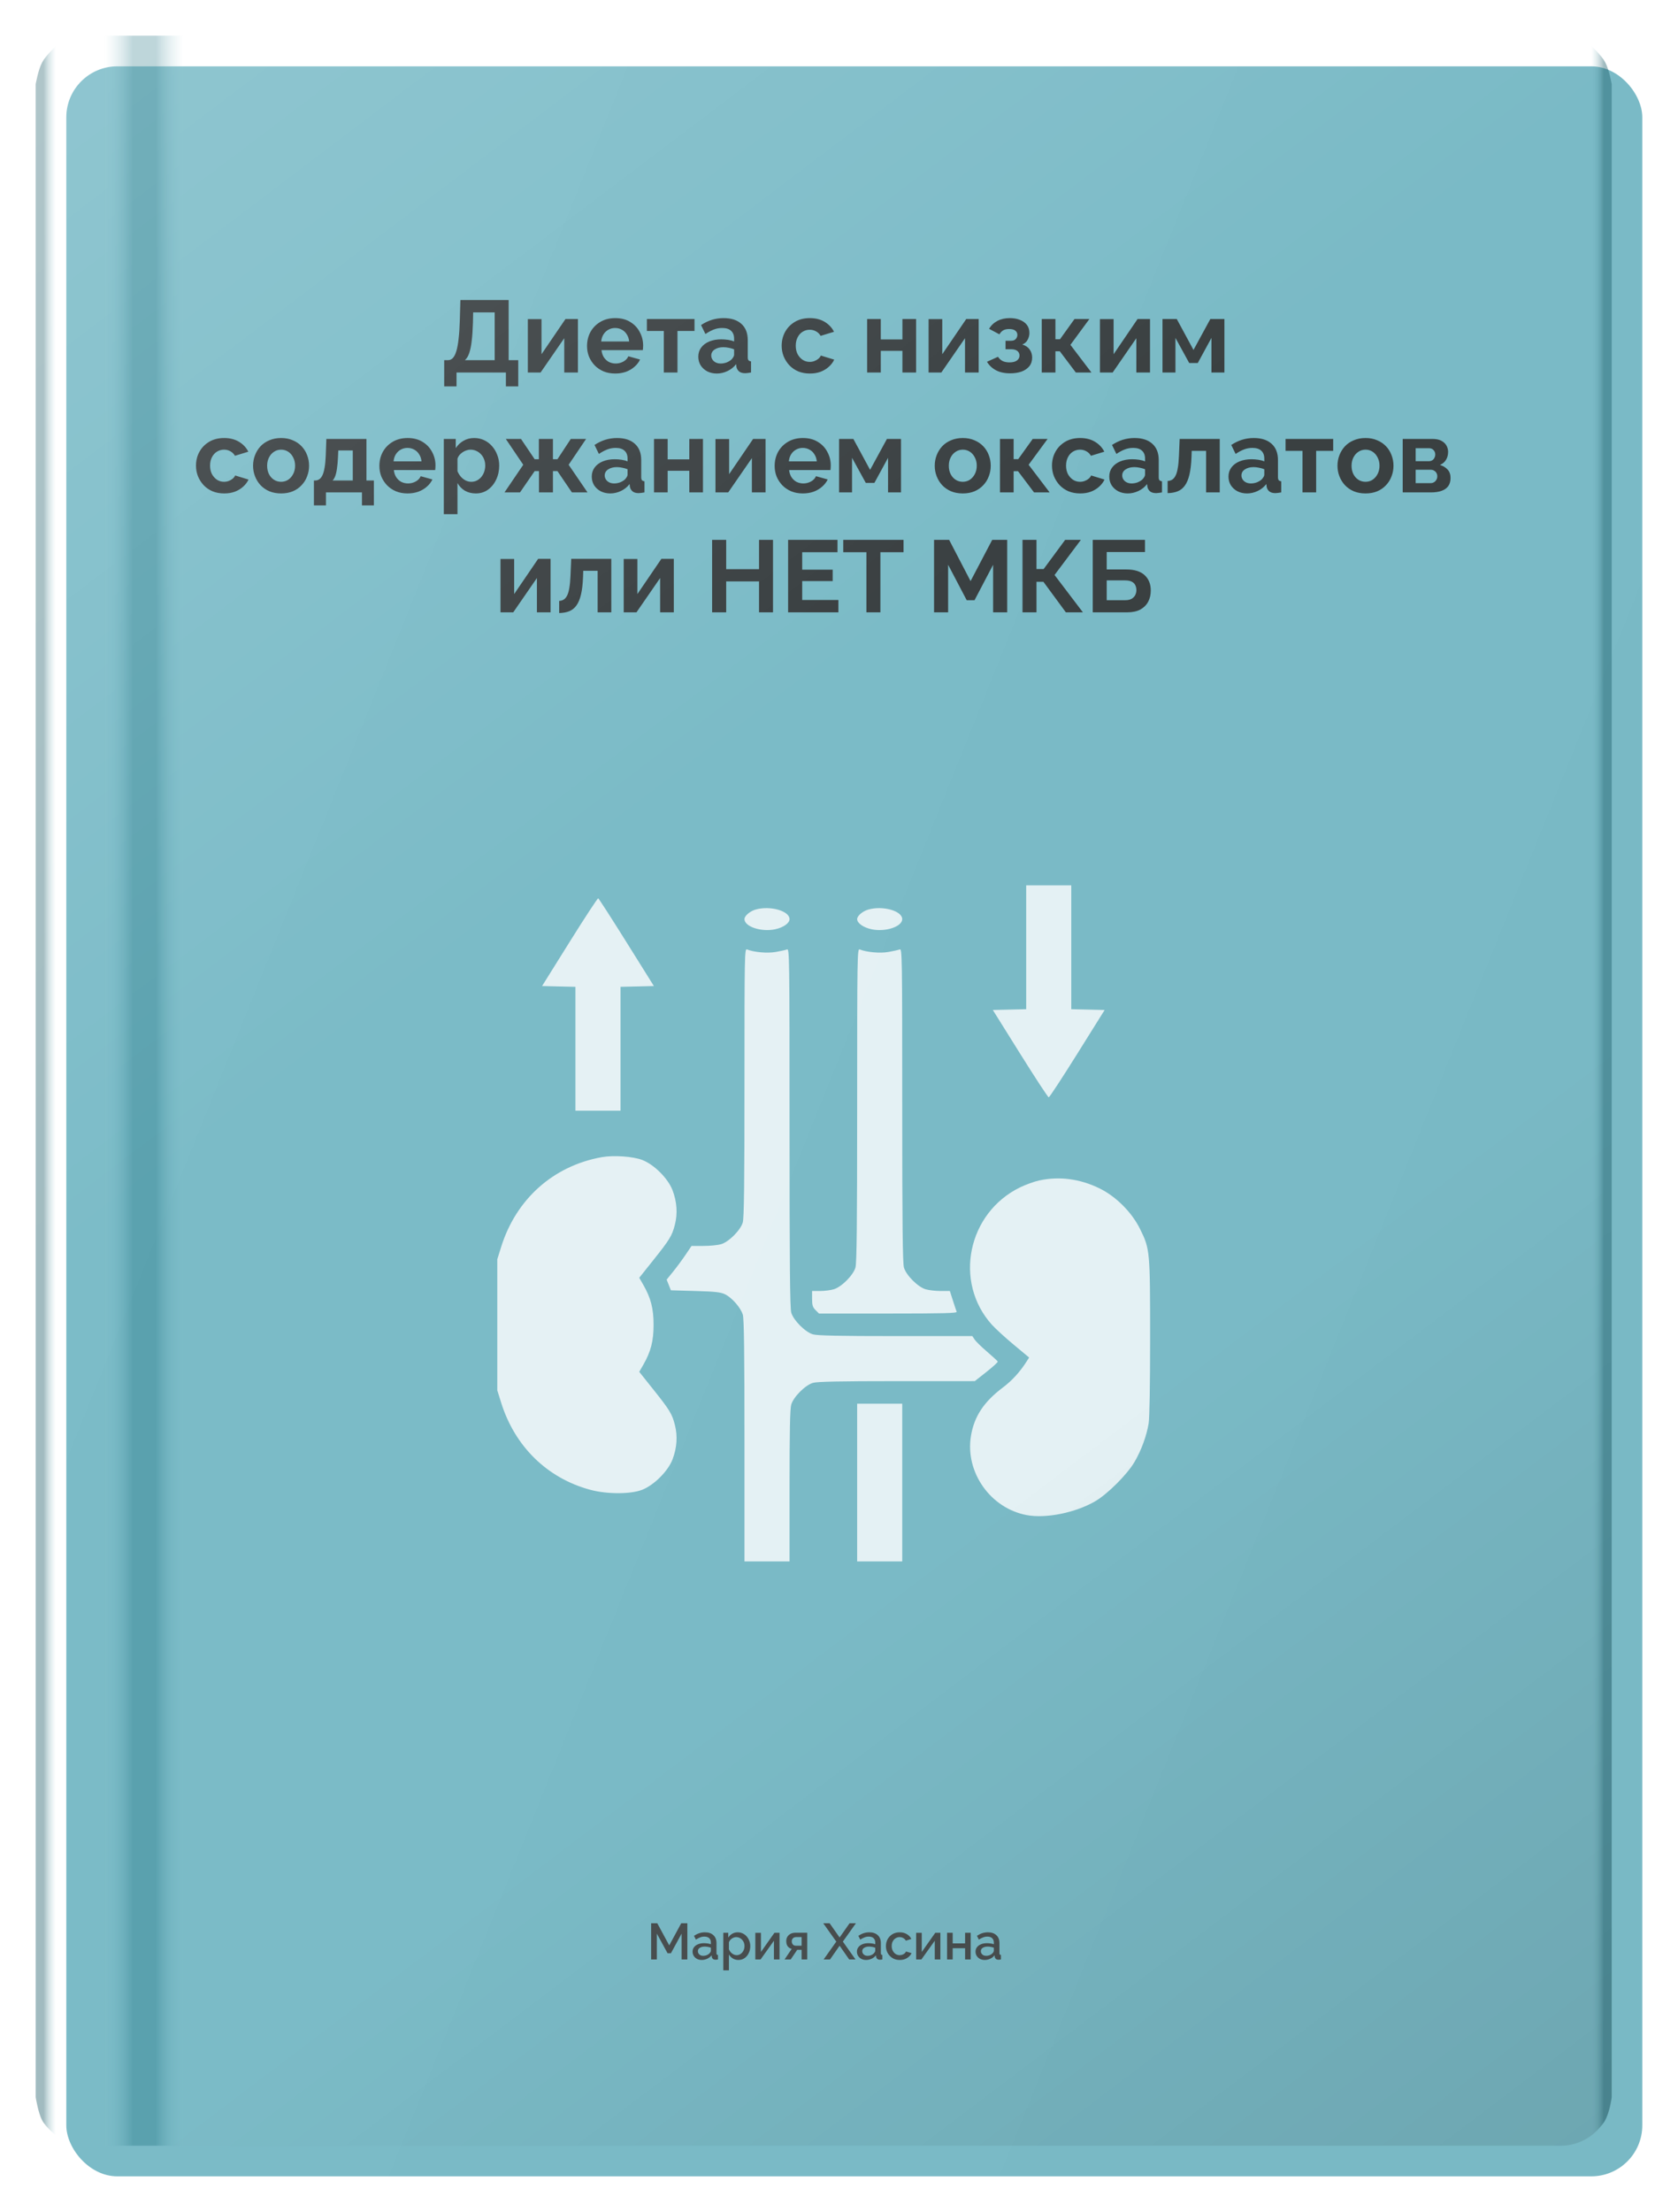
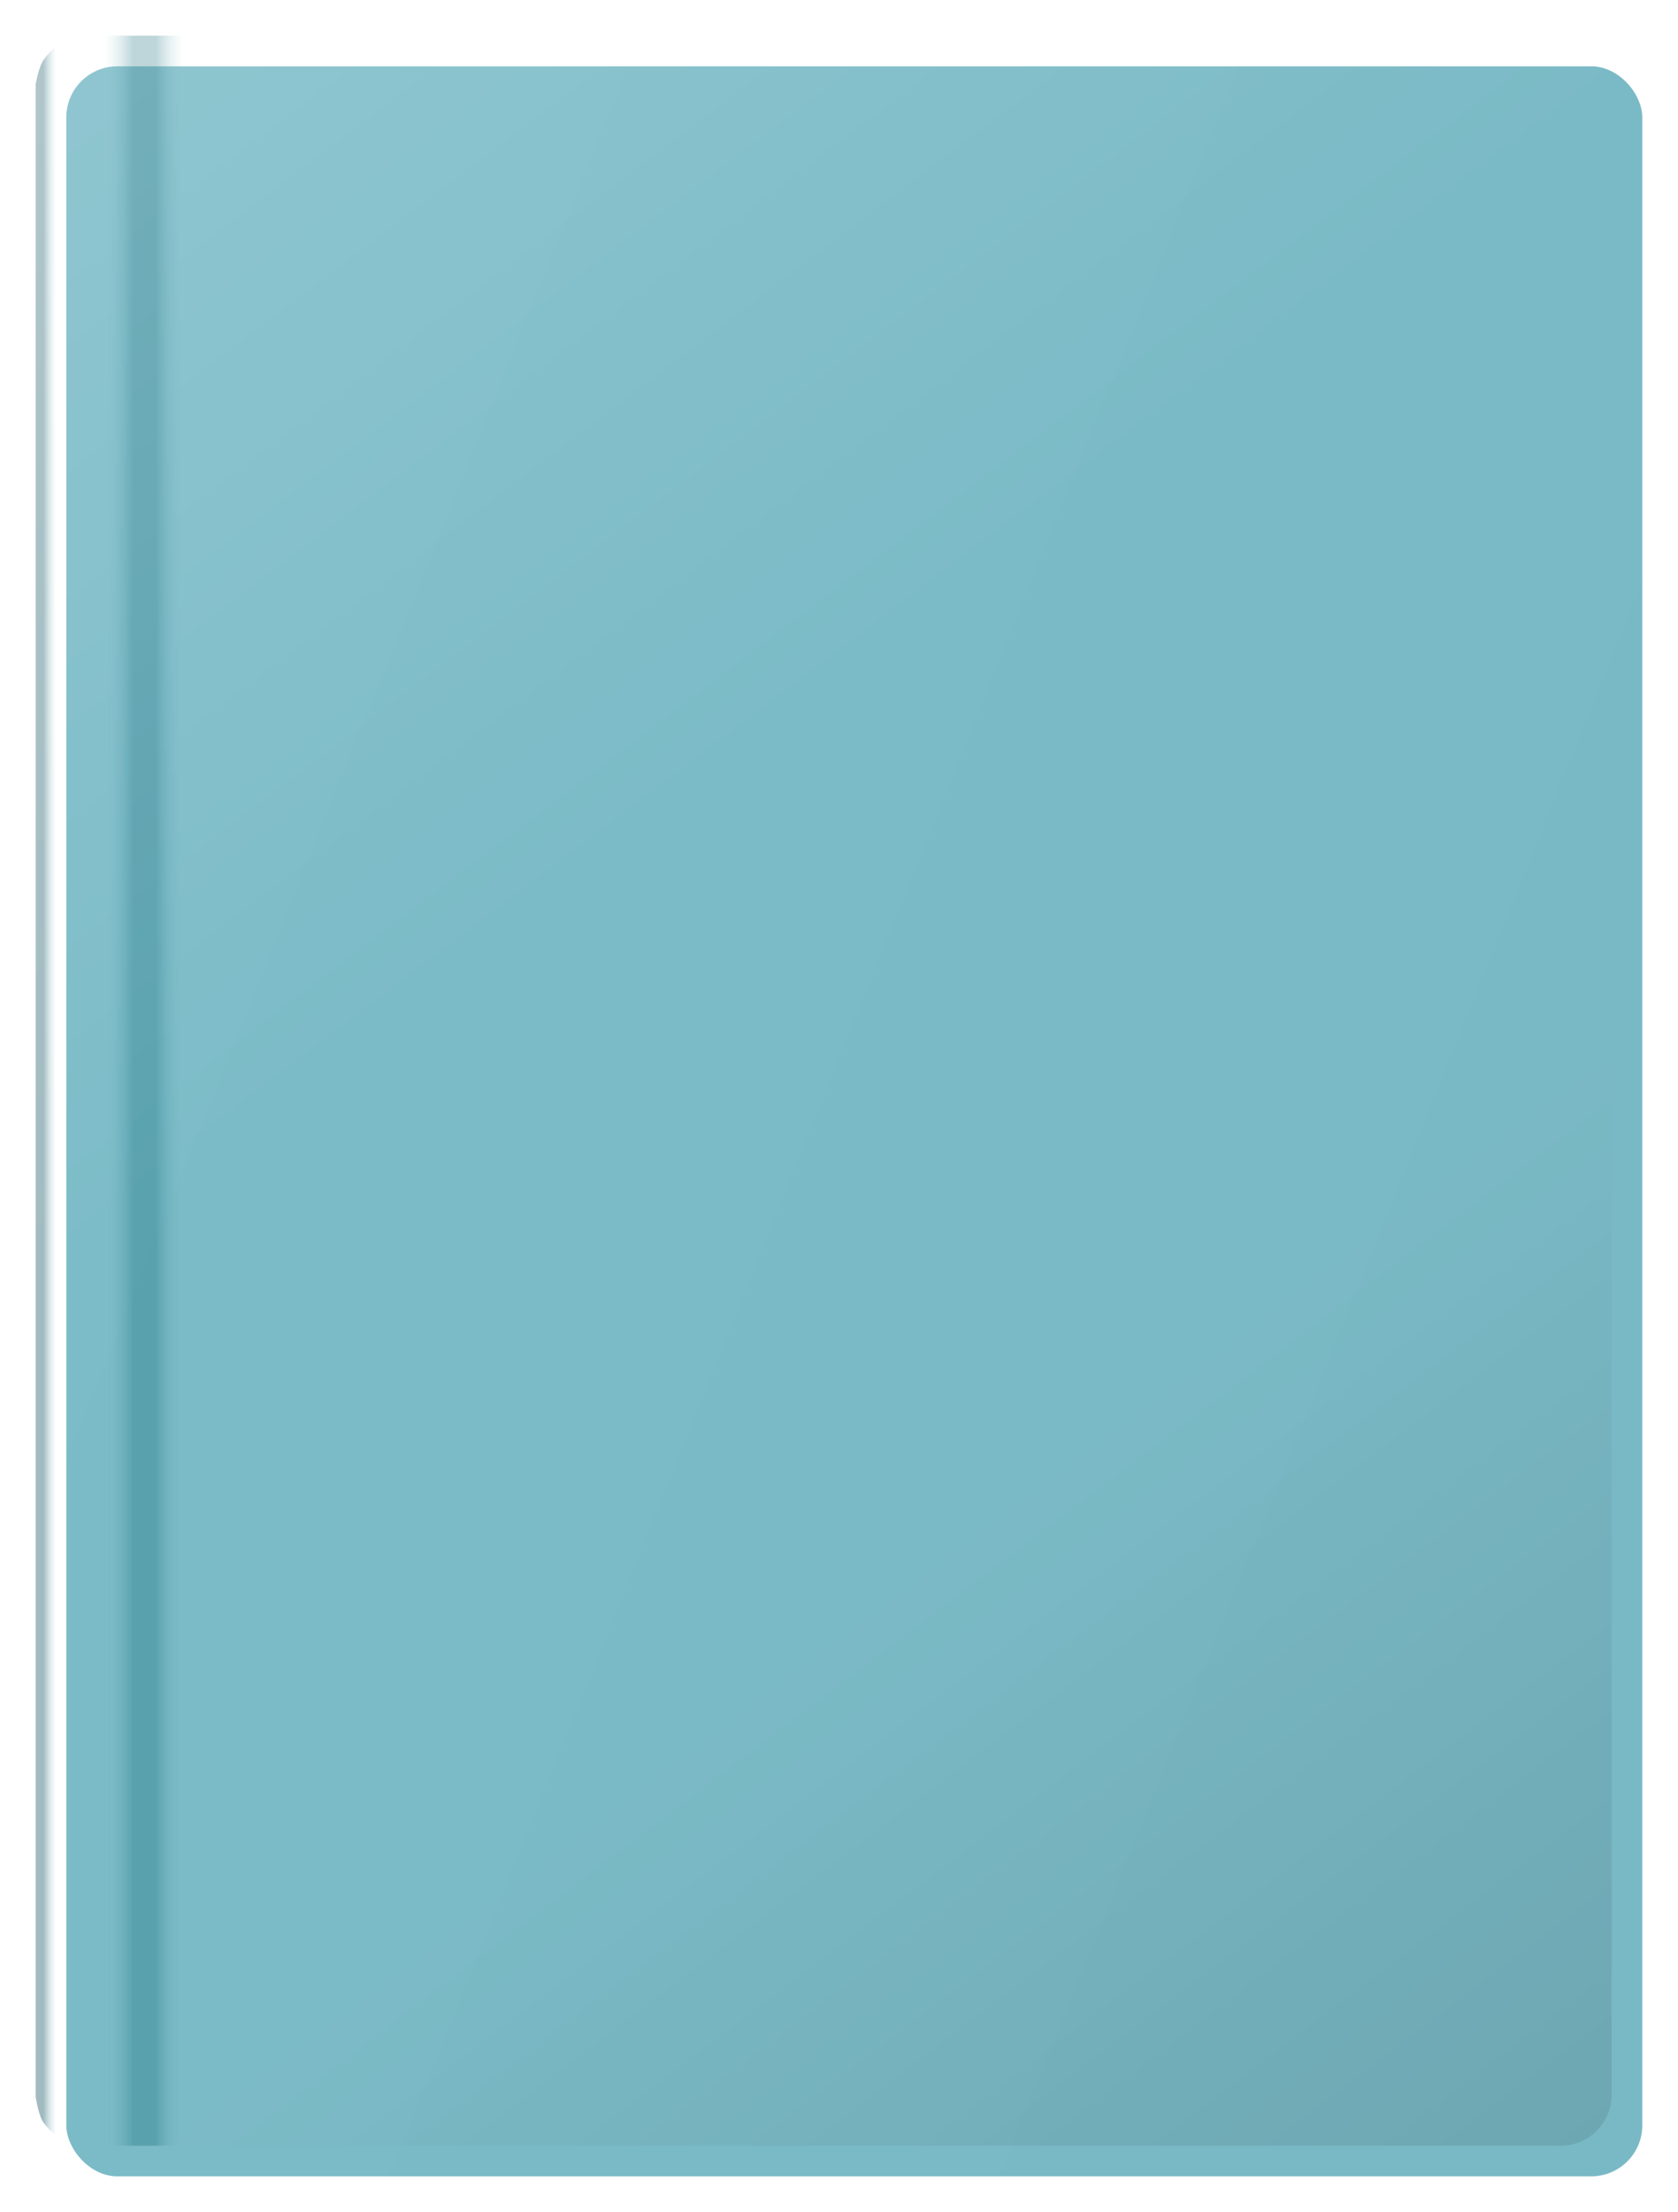
<svg xmlns="http://www.w3.org/2000/svg" width="658" height="867" viewBox="0 0 658 867" fill="none">
  <g filter="url(#filter0_dd_482_361)">
    <rect x="14" y="14" width="618" height="827" rx="20" fill="url(#paint0_linear_482_361)" />
  </g>
  <g filter="url(#filter1_dd_482_361)">
-     <path d="M267.274 768V757.88L263.094 765.56H261.774L257.574 757.88V768H255.334V753.8H257.734L262.434 762.48L267.134 753.8H269.534V768H267.274ZM271.58 764.94C271.58 764.273 271.766 763.693 272.14 763.2C272.526 762.693 273.053 762.307 273.72 762.04C274.386 761.76 275.16 761.62 276.04 761.62C276.506 761.62 276.98 761.653 277.46 761.72C277.953 761.787 278.386 761.893 278.76 762.04V761.38C278.76 760.647 278.54 760.073 278.1 759.66C277.66 759.247 277.026 759.04 276.2 759.04C275.613 759.04 275.06 759.147 274.54 759.36C274.02 759.56 273.466 759.847 272.88 760.22L272.14 758.74C272.833 758.273 273.526 757.927 274.22 757.7C274.926 757.473 275.666 757.36 276.44 757.36C277.84 757.36 278.94 757.733 279.74 758.48C280.553 759.213 280.96 760.26 280.96 761.62V765.52C280.96 765.773 281 765.953 281.08 766.06C281.173 766.167 281.326 766.227 281.54 766.24V768C281.34 768.04 281.16 768.067 281 768.08C280.84 768.093 280.706 768.1 280.6 768.1C280.133 768.1 279.78 767.987 279.54 767.76C279.3 767.533 279.16 767.267 279.12 766.96L279.06 766.36C278.606 766.947 278.026 767.4 277.32 767.72C276.613 768.04 275.9 768.2 275.18 768.2C274.486 768.2 273.866 768.06 273.32 767.78C272.773 767.487 272.346 767.093 272.04 766.6C271.733 766.107 271.58 765.553 271.58 764.94ZM278.24 765.58C278.4 765.407 278.526 765.233 278.62 765.06C278.713 764.887 278.76 764.733 278.76 764.6V763.4C278.386 763.253 277.993 763.147 277.58 763.08C277.166 763 276.76 762.96 276.36 762.96C275.56 762.96 274.906 763.12 274.4 763.44C273.906 763.76 273.66 764.2 273.66 764.76C273.66 765.067 273.74 765.36 273.9 765.64C274.073 765.92 274.313 766.147 274.62 766.32C274.94 766.493 275.333 766.58 275.8 766.58C276.28 766.58 276.74 766.487 277.18 766.3C277.62 766.113 277.973 765.873 278.24 765.58ZM289.569 768.2C288.729 768.2 287.989 768 287.349 767.6C286.709 767.2 286.202 766.68 285.829 766.04V772.26H283.629V757.54H285.569V759.42C285.969 758.793 286.489 758.293 287.129 757.92C287.769 757.547 288.482 757.36 289.269 757.36C289.989 757.36 290.649 757.507 291.249 757.8C291.849 758.08 292.369 758.473 292.809 758.98C293.249 759.487 293.589 760.067 293.829 760.72C294.082 761.36 294.209 762.04 294.209 762.76C294.209 763.76 294.009 764.673 293.609 765.5C293.222 766.327 292.675 766.987 291.969 767.48C291.275 767.96 290.475 768.2 289.569 768.2ZM288.849 766.32C289.315 766.32 289.735 766.22 290.109 766.02C290.495 765.82 290.822 765.553 291.089 765.22C291.369 764.887 291.582 764.507 291.729 764.08C291.875 763.653 291.949 763.213 291.949 762.76C291.949 762.28 291.869 761.827 291.709 761.4C291.549 760.973 291.315 760.6 291.009 760.28C290.715 759.96 290.369 759.707 289.969 759.52C289.582 759.333 289.155 759.24 288.689 759.24C288.409 759.24 288.115 759.293 287.809 759.4C287.502 759.507 287.215 759.653 286.949 759.84C286.682 760.027 286.449 760.247 286.249 760.5C286.049 760.753 285.909 761.02 285.829 761.3V764.04C286.015 764.467 286.262 764.853 286.569 765.2C286.875 765.533 287.229 765.807 287.629 766.02C288.029 766.22 288.435 766.32 288.849 766.32ZM296.187 768V757.56H298.387V765.06L303.687 757.54H305.687V768H303.487V760.66L298.247 768H296.187ZM307.656 768L310.456 763.86C309.803 763.7 309.283 763.367 308.896 762.86C308.509 762.353 308.316 761.673 308.316 760.82C308.316 760.167 308.463 759.593 308.756 759.1C309.063 758.607 309.489 758.22 310.036 757.94C310.583 757.66 311.216 757.52 311.936 757.52H316.536V768H314.336V764.22H312.616L310.056 768H307.656ZM312.156 762.62H314.336V759.22H312.296C311.736 759.22 311.289 759.373 310.956 759.68C310.636 759.987 310.476 760.387 310.476 760.88C310.476 761.373 310.616 761.787 310.896 762.12C311.189 762.453 311.609 762.62 312.156 762.62ZM325.316 753.8L329.236 759.38L333.156 753.8H335.636L330.516 761L335.476 768H332.996L329.236 762.62L325.476 768H322.976L327.936 761L322.816 753.8H325.316ZM336.033 764.94C336.033 764.273 336.219 763.693 336.593 763.2C336.979 762.693 337.506 762.307 338.173 762.04C338.839 761.76 339.613 761.62 340.493 761.62C340.959 761.62 341.433 761.653 341.913 761.72C342.406 761.787 342.839 761.893 343.213 762.04V761.38C343.213 760.647 342.993 760.073 342.553 759.66C342.113 759.247 341.479 759.04 340.653 759.04C340.066 759.04 339.513 759.147 338.993 759.36C338.473 759.56 337.919 759.847 337.333 760.22L336.593 758.74C337.286 758.273 337.979 757.927 338.673 757.7C339.379 757.473 340.119 757.36 340.893 757.36C342.293 757.36 343.393 757.733 344.193 758.48C345.006 759.213 345.413 760.26 345.413 761.62V765.52C345.413 765.773 345.453 765.953 345.533 766.06C345.626 766.167 345.779 766.227 345.993 766.24V768C345.793 768.04 345.613 768.067 345.453 768.08C345.293 768.093 345.159 768.1 345.053 768.1C344.586 768.1 344.233 767.987 343.993 767.76C343.753 767.533 343.613 767.267 343.573 766.96L343.513 766.36C343.059 766.947 342.479 767.4 341.773 767.72C341.066 768.04 340.353 768.2 339.633 768.2C338.939 768.2 338.319 768.06 337.773 767.78C337.226 767.487 336.799 767.093 336.493 766.6C336.186 766.107 336.033 765.553 336.033 764.94ZM342.693 765.58C342.853 765.407 342.979 765.233 343.073 765.06C343.166 764.887 343.213 764.733 343.213 764.6V763.4C342.839 763.253 342.446 763.147 342.033 763.08C341.619 763 341.213 762.96 340.813 762.96C340.013 762.96 339.359 763.12 338.853 763.44C338.359 763.76 338.113 764.2 338.113 764.76C338.113 765.067 338.193 765.36 338.353 765.64C338.526 765.92 338.766 766.147 339.073 766.32C339.393 766.493 339.786 766.58 340.253 766.58C340.733 766.58 341.193 766.487 341.633 766.3C342.073 766.113 342.426 765.873 342.693 765.58ZM352.822 768.2C352.008 768.2 351.268 768.06 350.602 767.78C349.948 767.487 349.382 767.087 348.902 766.58C348.422 766.073 348.048 765.493 347.782 764.84C347.528 764.187 347.402 763.493 347.402 762.76C347.402 761.773 347.622 760.873 348.062 760.06C348.515 759.247 349.142 758.593 349.942 758.1C350.755 757.607 351.715 757.36 352.822 757.36C353.888 757.36 354.815 757.6 355.602 758.08C356.402 758.547 356.988 759.173 357.362 759.96L355.222 760.64C354.982 760.2 354.642 759.86 354.202 759.62C353.775 759.367 353.302 759.24 352.782 759.24C352.195 759.24 351.662 759.393 351.182 759.7C350.715 759.993 350.342 760.407 350.062 760.94C349.795 761.46 349.662 762.067 349.662 762.76C349.662 763.427 349.802 764.033 350.082 764.58C350.362 765.113 350.735 765.54 351.202 765.86C351.682 766.167 352.215 766.32 352.802 766.32C353.162 766.32 353.508 766.26 353.842 766.14C354.188 766.007 354.488 765.833 354.742 765.62C354.995 765.393 355.175 765.147 355.282 764.88L357.442 765.52C357.215 766.04 356.875 766.5 356.422 766.9C355.982 767.3 355.455 767.62 354.842 767.86C354.242 768.087 353.568 768.2 352.822 768.2ZM359.254 768V757.56H361.454V765.06L366.754 757.54H368.754V768H366.554V760.66L361.314 768H359.254ZM371.382 768V757.54H373.583V761.7H378.443V757.54H380.643V768H378.443V763.6H373.583V768H371.382ZM382.537 764.94C382.537 764.273 382.723 763.693 383.097 763.2C383.483 762.693 384.01 762.307 384.677 762.04C385.343 761.76 386.117 761.62 386.997 761.62C387.463 761.62 387.937 761.653 388.417 761.72C388.91 761.787 389.343 761.893 389.717 762.04V761.38C389.717 760.647 389.497 760.073 389.057 759.66C388.617 759.247 387.983 759.04 387.157 759.04C386.57 759.04 386.017 759.147 385.497 759.36C384.977 759.56 384.423 759.847 383.837 760.22L383.097 758.74C383.79 758.273 384.483 757.927 385.177 757.7C385.883 757.473 386.623 757.36 387.397 757.36C388.797 757.36 389.897 757.733 390.697 758.48C391.51 759.213 391.917 760.26 391.917 761.62V765.52C391.917 765.773 391.957 765.953 392.037 766.06C392.13 766.167 392.283 766.227 392.497 766.24V768C392.297 768.04 392.117 768.067 391.957 768.08C391.797 768.093 391.663 768.1 391.557 768.1C391.09 768.1 390.737 767.987 390.497 767.76C390.257 767.533 390.117 767.267 390.077 766.96L390.017 766.36C389.563 766.947 388.983 767.4 388.277 767.72C387.57 768.04 386.857 768.2 386.137 768.2C385.443 768.2 384.823 768.06 384.277 767.78C383.73 767.487 383.303 767.093 382.997 766.6C382.69 766.107 382.537 765.553 382.537 764.94ZM389.197 765.58C389.357 765.407 389.483 765.233 389.577 765.06C389.67 764.887 389.717 764.733 389.717 764.6V763.4C389.343 763.253 388.95 763.147 388.537 763.08C388.123 763 387.717 762.96 387.317 762.96C386.517 762.96 385.863 763.12 385.357 763.44C384.863 763.76 384.617 764.2 384.617 764.76C384.617 765.067 384.697 765.36 384.857 765.64C385.03 765.92 385.27 766.147 385.577 766.32C385.897 766.493 386.29 766.58 386.757 766.58C387.237 766.58 387.697 766.487 388.137 766.3C388.577 766.113 388.93 765.873 389.197 765.58Z" fill="#444444" fill-opacity="0.9" />
-   </g>
+     </g>
  <g opacity="0.8">
-     <path fill-rule="evenodd" clip-rule="evenodd" d="M402.405 371.275V395.549L395.862 395.704L389.32 395.859L400.021 412.974C405.906 422.387 410.957 430.089 411.243 430.089C411.53 430.089 416.58 422.387 422.466 412.974L433.167 395.859L426.624 395.704L420.081 395.549V371.275V347H411.243H402.405V371.275ZM223.354 369.21L212.565 386.474L219.106 386.629L225.647 386.784V411.059V435.333H234.485H243.323V411.059V386.784L249.866 386.629L256.409 386.474L245.709 369.359C239.825 359.946 234.815 352.177 234.576 352.096C234.338 352.013 229.287 359.715 223.354 369.21ZM296.35 356.48C294.081 357.122 291.931 358.956 291.931 360.25C291.931 363.182 298.499 365.371 303.9 364.238C307.14 363.559 309.607 361.835 309.607 360.25C309.607 357.028 302.028 354.873 296.35 356.48ZM340.54 356.48C338.271 357.122 336.121 358.956 336.121 360.25C336.121 361.835 338.588 363.559 341.829 364.238C347.229 365.371 353.797 363.182 353.797 360.25C353.797 357.028 346.218 354.873 340.54 356.48ZM291.931 424.307C291.931 463.976 291.766 477.446 291.26 479.16C290.363 482.193 285.787 486.766 282.753 487.662C281.503 488.031 278.386 488.333 275.828 488.333H271.176L268.849 491.784C267.569 493.682 265.373 496.653 263.969 498.387L261.415 501.539L262.249 503.632L263.082 505.724L272.674 506C280.563 506.227 282.635 506.46 284.351 507.312C287.084 508.669 290.466 512.557 291.282 515.279C291.758 516.867 291.931 530.084 291.931 564.723V612H300.769H309.607V582.39C309.607 560.755 309.788 552.167 310.279 550.507C311.175 547.474 315.751 542.901 318.785 542.005C320.45 541.513 329.259 541.332 351.651 541.328L382.244 541.323L386.835 537.703C389.36 535.712 391.349 533.892 391.253 533.658C391.159 533.425 389.275 531.687 387.068 529.796C384.859 527.906 382.656 525.753 382.171 525.013L381.288 523.667H351.174C329.144 523.667 320.449 523.487 318.785 522.995C315.751 522.099 311.175 517.526 310.279 514.493C309.767 512.761 309.607 495.514 309.607 441.973C309.607 375.29 309.558 371.745 308.641 372.116C308.109 372.331 306.121 372.781 304.222 373.115C300.898 373.702 295.684 373.242 292.898 372.116C291.982 371.746 291.931 374.448 291.931 424.307ZM336.121 433.14C336.121 479.745 335.959 495.102 335.449 496.827C334.553 499.859 329.977 504.433 326.943 505.329C325.692 505.698 323.269 506 321.557 506H318.445V509.061C318.445 511.576 318.688 512.366 319.801 513.478L321.157 514.833H348.294C369.79 514.833 375.371 514.69 375.141 514.143C374.982 513.764 374.316 511.776 373.661 509.727L372.47 506H368.859C366.873 506 364.226 505.698 362.975 505.329C359.941 504.433 355.365 499.859 354.468 496.827C353.959 495.102 353.797 479.745 353.797 433.14C353.797 374.869 353.747 371.745 352.83 372.116C352.299 372.331 350.31 372.781 348.411 373.115C345.088 373.702 339.873 373.242 337.088 372.116C336.171 371.745 336.121 374.869 336.121 433.14ZM235.954 453.548C216.982 456.945 202.39 469.96 196.519 488.721L195 493.578V519.25V544.922L196.518 549.774C201.895 566.958 214.598 579.373 231.447 583.913C238.06 585.694 247.389 585.683 251.885 583.888C256.542 582.028 262.011 576.529 263.734 571.974C265.453 567.426 265.761 562.851 264.642 558.485C263.524 554.123 262.653 552.7 255.98 544.339L250.669 537.683L252.239 534.953C255.218 529.775 256.288 525.626 256.288 519.25C256.288 512.874 255.218 508.725 252.239 503.547L250.669 500.817L255.98 494.161C262.653 485.8 263.524 484.377 264.642 480.015C265.761 475.649 265.453 471.074 263.734 466.526C261.993 461.923 256.522 456.445 251.885 454.66C248.19 453.238 240.631 452.711 235.954 453.548ZM407.501 462.674C405.594 463.087 402.238 464.297 400.044 465.362C379.438 475.361 373.847 502.431 388.927 519.194C390.305 520.726 394.159 524.251 397.493 527.028L403.553 532.077L402.63 533.531C399.999 537.674 396.888 541.094 393.279 543.809C385.808 549.429 382.038 555.124 380.76 562.719C378.361 576.984 388.377 591.207 402.681 593.848C410.218 595.24 421.745 592.9 429.465 588.412C434.281 585.612 441.984 577.924 444.846 573.06C447.532 568.495 449.63 562.778 450.432 557.841C450.778 555.704 451.003 542.414 451 524.219C450.994 490.273 450.926 489.544 447.08 481.744C443.823 475.141 437.65 468.957 431.128 465.767C423.472 462.021 415.385 460.962 407.501 462.674ZM336.121 581.083V612H344.959H353.797V581.083V550.167H344.959H336.121V581.083Z" fill="white" />
-   </g>
+     </g>
  <g filter="url(#filter2_dd_482_361)">
-     <path d="M174.18 151.44V141.16H175.7C176.42 141.16 177.047 140.88 177.58 140.32C178.114 139.76 178.567 138.867 178.94 137.64C179.314 136.413 179.607 134.827 179.82 132.88C180.06 130.907 180.22 128.52 180.3 125.72L180.54 117.6H199.46V141.16H203.22V151.44H198.38V146H179.02V151.44H174.18ZM182.3 141.16H193.98V122.44H185.54L185.46 126.44C185.38 129.213 185.22 131.573 184.98 133.52C184.767 135.467 184.447 137.067 184.02 138.32C183.62 139.573 183.047 140.52 182.3 141.16ZM206.983 146V125.08H212.343V138.84L221.743 125.04H226.623V146H221.263V132.56L211.983 146H206.983ZM241.234 146.4C239.554 146.4 238.034 146.12 236.674 145.56C235.314 144.973 234.154 144.187 233.194 143.2C232.234 142.187 231.488 141.04 230.954 139.76C230.448 138.453 230.194 137.08 230.194 135.64C230.194 133.64 230.634 131.813 231.514 130.16C232.421 128.507 233.701 127.187 235.354 126.2C237.034 125.187 239.008 124.68 241.274 124.68C243.568 124.68 245.528 125.187 247.154 126.2C248.781 127.187 250.021 128.507 250.874 130.16C251.754 131.787 252.194 133.547 252.194 135.44C252.194 135.76 252.181 136.093 252.154 136.44C252.128 136.76 252.101 137.027 252.074 137.24H235.874C235.981 138.307 236.288 139.24 236.794 140.04C237.328 140.84 237.994 141.453 238.794 141.88C239.621 142.28 240.501 142.48 241.434 142.48C242.501 142.48 243.501 142.227 244.434 141.72C245.394 141.187 246.048 140.493 246.394 139.64L250.994 140.92C250.488 141.987 249.754 142.933 248.794 143.76C247.861 144.587 246.754 145.24 245.474 145.72C244.194 146.173 242.781 146.4 241.234 146.4ZM235.754 133.84H246.714C246.608 132.773 246.301 131.853 245.794 131.08C245.314 130.28 244.674 129.667 243.874 129.24C243.074 128.787 242.181 128.56 241.194 128.56C240.234 128.56 239.354 128.787 238.554 129.24C237.781 129.667 237.141 130.28 236.634 131.08C236.154 131.853 235.861 132.773 235.754 133.84ZM260.3 146V129.72H253.66V125.04H272.34V129.72H265.66V146H260.3ZM273.824 139.8C273.824 138.44 274.198 137.253 274.944 136.24C275.718 135.2 276.784 134.4 278.144 133.84C279.504 133.28 281.064 133 282.824 133C283.704 133 284.598 133.067 285.504 133.2C286.411 133.333 287.198 133.547 287.864 133.84V132.72C287.864 131.387 287.464 130.36 286.664 129.64C285.891 128.92 284.731 128.56 283.184 128.56C282.038 128.56 280.944 128.76 279.904 129.16C278.864 129.56 277.771 130.147 276.624 130.92L274.904 127.4C276.291 126.493 277.704 125.813 279.144 125.36C280.611 124.907 282.144 124.68 283.744 124.68C286.731 124.68 289.051 125.427 290.704 126.92C292.384 128.413 293.224 130.547 293.224 133.32V140C293.224 140.56 293.318 140.96 293.504 141.2C293.718 141.44 294.051 141.587 294.504 141.64V146C294.024 146.08 293.584 146.147 293.184 146.2C292.811 146.253 292.491 146.28 292.224 146.28C291.158 146.28 290.344 146.04 289.784 145.56C289.251 145.08 288.918 144.493 288.784 143.8L288.664 142.72C287.758 143.893 286.624 144.8 285.264 145.44C283.904 146.08 282.518 146.4 281.104 146.4C279.718 146.4 278.464 146.12 277.344 145.56C276.251 144.973 275.384 144.187 274.744 143.2C274.131 142.187 273.824 141.053 273.824 139.8ZM286.864 140.88C287.158 140.56 287.398 140.24 287.584 139.92C287.771 139.6 287.864 139.307 287.864 139.04V136.92C287.224 136.653 286.531 136.453 285.784 136.32C285.038 136.16 284.331 136.08 283.664 136.08C282.278 136.08 281.131 136.387 280.224 137C279.344 137.587 278.904 138.373 278.904 139.36C278.904 139.893 279.051 140.4 279.344 140.88C279.638 141.36 280.064 141.747 280.624 142.04C281.184 142.333 281.851 142.48 282.624 142.48C283.424 142.48 284.211 142.333 284.984 142.04C285.758 141.72 286.384 141.333 286.864 140.88ZM317.602 146.4C315.896 146.4 314.362 146.12 313.002 145.56C311.642 144.973 310.482 144.173 309.522 143.16C308.562 142.12 307.816 140.947 307.282 139.64C306.776 138.333 306.522 136.96 306.522 135.52C306.522 133.547 306.962 131.747 307.842 130.12C308.749 128.467 310.029 127.147 311.682 126.16C313.336 125.173 315.296 124.68 317.562 124.68C319.829 124.68 321.776 125.173 323.402 126.16C325.029 127.147 326.242 128.44 327.042 130.04L321.802 131.64C321.349 130.867 320.749 130.28 320.002 129.88C319.256 129.453 318.429 129.24 317.522 129.24C316.509 129.24 315.576 129.507 314.722 130.04C313.896 130.547 313.242 131.28 312.762 132.24C312.282 133.173 312.042 134.267 312.042 135.52C312.042 136.747 312.282 137.84 312.762 138.8C313.269 139.733 313.936 140.48 314.762 141.04C315.589 141.573 316.509 141.84 317.522 141.84C318.162 141.84 318.762 141.733 319.322 141.52C319.909 141.307 320.429 141.013 320.882 140.64C321.336 140.267 321.669 139.84 321.882 139.36L327.122 140.96C326.642 142 325.936 142.933 325.002 143.76C324.096 144.587 323.016 145.24 321.762 145.72C320.536 146.173 319.149 146.4 317.602 146.4ZM340.03 146V125.04H345.39V133.04H353.87V125.04H359.23V146H353.87V137.52H345.39V146H340.03ZM364.131 146V125.08H369.491V138.84L378.891 125.04H383.771V146H378.411V132.56L369.131 146H364.131ZM396.143 146.32C393.903 146.32 392.036 145.92 390.543 145.12C389.049 144.32 387.876 143.213 387.023 141.8L391.343 139.84C391.796 140.533 392.383 141.08 393.103 141.48C393.849 141.853 394.769 142.04 395.863 142.04C397.116 142.04 398.076 141.8 398.743 141.32C399.436 140.813 399.783 140.16 399.783 139.36C399.783 138.613 399.503 138.013 398.943 137.56C398.383 137.107 397.556 136.88 396.463 136.88H394.303V133.56H396.503C397.009 133.56 397.436 133.467 397.783 133.28C398.156 133.067 398.436 132.787 398.623 132.44C398.836 132.093 398.943 131.693 398.943 131.24C398.943 130.573 398.676 130.027 398.143 129.6C397.636 129.173 396.823 128.96 395.703 128.96C394.769 128.96 393.996 129.133 393.383 129.48C392.796 129.827 392.303 130.347 391.903 131.04L387.863 128.88C388.609 127.573 389.676 126.547 391.063 125.8C392.476 125.053 394.116 124.68 395.983 124.68C397.449 124.68 398.756 124.907 399.903 125.36C401.076 125.813 401.996 126.467 402.663 127.32C403.329 128.173 403.663 129.24 403.663 130.52C403.663 131.427 403.436 132.307 402.983 133.16C402.556 134.013 401.849 134.64 400.863 135.04C402.143 135.413 403.103 136.053 403.743 136.96C404.409 137.867 404.743 138.933 404.743 140.16C404.743 141.493 404.369 142.627 403.623 143.56C402.876 144.467 401.863 145.16 400.583 145.64C399.303 146.093 397.823 146.32 396.143 146.32ZM408.506 146V125.04H413.866V132.96H415.666L421.346 125.04H427.186L419.746 135.16L427.986 146H421.866L415.586 137.68H413.866V146H408.506ZM431.319 146V125.08H436.679V138.84L446.079 125.04H450.959V146H445.599V132.56L436.319 146H431.319ZM455.85 146V125.04H461.45L468.01 137.16L474.61 125.04H480.13V146H475.05V132.44L469.69 142.28H466.33L460.93 132.44V146H455.85ZM87.934 193.4C86.228 193.4 84.694 193.12 83.334 192.56C81.974 191.973 80.814 191.173 79.854 190.16C78.894 189.12 78.148 187.947 77.614 186.64C77.108 185.333 76.854 183.96 76.854 182.52C76.854 180.547 77.294 178.747 78.174 177.12C79.081 175.467 80.361 174.147 82.014 173.16C83.668 172.173 85.628 171.68 87.894 171.68C90.161 171.68 92.108 172.173 93.734 173.16C95.361 174.147 96.574 175.44 97.374 177.04L92.134 178.64C91.681 177.867 91.081 177.28 90.334 176.88C89.588 176.453 88.761 176.24 87.854 176.24C86.841 176.24 85.908 176.507 85.054 177.04C84.228 177.547 83.574 178.28 83.094 179.24C82.614 180.173 82.374 181.267 82.374 182.52C82.374 183.747 82.614 184.84 83.094 185.8C83.601 186.733 84.268 187.48 85.094 188.04C85.921 188.573 86.841 188.84 87.854 188.84C88.494 188.84 89.094 188.733 89.654 188.52C90.241 188.307 90.761 188.013 91.214 187.64C91.668 187.267 92.001 186.84 92.214 186.36L97.454 187.96C96.974 189 96.268 189.933 95.334 190.76C94.428 191.587 93.348 192.24 92.094 192.72C90.868 193.173 89.481 193.4 87.934 193.4ZM110.237 193.4C108.531 193.4 106.997 193.12 105.637 192.56C104.277 191.973 103.117 191.173 102.157 190.16C101.224 189.147 100.504 187.987 99.997 186.68C99.49 185.373 99.237 184 99.237 182.56C99.237 181.093 99.49 179.707 99.997 178.4C100.504 177.093 101.224 175.933 102.157 174.92C103.117 173.907 104.277 173.12 105.637 172.56C106.997 171.973 108.531 171.68 110.237 171.68C111.944 171.68 113.464 171.973 114.797 172.56C116.157 173.12 117.317 173.907 118.277 174.92C119.237 175.933 119.957 177.093 120.437 178.4C120.944 179.707 121.197 181.093 121.197 182.56C121.197 184 120.944 185.373 120.437 186.68C119.957 187.987 119.237 189.147 118.277 190.16C117.344 191.173 116.197 191.973 114.837 192.56C113.477 193.12 111.944 193.4 110.237 193.4ZM104.757 182.56C104.757 183.787 104.997 184.88 105.477 185.84C105.957 186.773 106.611 187.507 107.437 188.04C108.264 188.573 109.197 188.84 110.237 188.84C111.251 188.84 112.171 188.573 112.997 188.04C113.824 187.48 114.477 186.733 114.957 185.8C115.464 184.84 115.717 183.747 115.717 182.52C115.717 181.32 115.464 180.24 114.957 179.28C114.477 178.32 113.824 177.573 112.997 177.04C112.171 176.507 111.251 176.24 110.237 176.24C109.197 176.24 108.264 176.52 107.437 177.08C106.611 177.613 105.957 178.36 105.477 179.32C104.997 180.253 104.757 181.333 104.757 182.56ZM123.095 198.08V188.32H123.655C124.188 188.32 124.682 188.173 125.135 187.88C125.615 187.587 126.028 187.093 126.375 186.4C126.748 185.68 127.042 184.693 127.255 183.44C127.495 182.187 127.655 180.587 127.735 178.64L127.975 172.04H143.695V188.32H146.615V198.08H141.935V193H127.815V198.08H123.095ZM130.415 188.32H138.335V176.56H132.655L132.535 179.16C132.455 180.92 132.322 182.413 132.135 183.64C131.975 184.84 131.748 185.827 131.455 186.6C131.188 187.347 130.842 187.92 130.415 188.32ZM159.808 193.4C158.128 193.4 156.608 193.12 155.248 192.56C153.888 191.973 152.728 191.187 151.768 190.2C150.808 189.187 150.062 188.04 149.528 186.76C149.022 185.453 148.768 184.08 148.768 182.64C148.768 180.64 149.208 178.813 150.088 177.16C150.995 175.507 152.275 174.187 153.928 173.2C155.608 172.187 157.582 171.68 159.848 171.68C162.142 171.68 164.102 172.187 165.728 173.2C167.355 174.187 168.595 175.507 169.448 177.16C170.328 178.787 170.768 180.547 170.768 182.44C170.768 182.76 170.755 183.093 170.728 183.44C170.702 183.76 170.675 184.027 170.648 184.24H154.448C154.555 185.307 154.862 186.24 155.368 187.04C155.902 187.84 156.568 188.453 157.368 188.88C158.195 189.28 159.075 189.48 160.008 189.48C161.075 189.48 162.075 189.227 163.008 188.72C163.968 188.187 164.622 187.493 164.968 186.64L169.568 187.92C169.062 188.987 168.328 189.933 167.368 190.76C166.435 191.587 165.328 192.24 164.048 192.72C162.768 193.173 161.355 193.4 159.808 193.4ZM154.328 180.84H165.288C165.182 179.773 164.875 178.853 164.368 178.08C163.888 177.28 163.248 176.667 162.448 176.24C161.648 175.787 160.755 175.56 159.768 175.56C158.808 175.56 157.928 175.787 157.128 176.24C156.355 176.667 155.715 177.28 155.208 178.08C154.728 178.853 154.435 179.773 154.328 180.84ZM186.594 193.4C184.967 193.4 183.527 193.04 182.274 192.32C181.047 191.573 180.087 190.573 179.394 189.32V201.52H174.034V172.04H178.714V175.64C179.514 174.413 180.527 173.453 181.754 172.76C182.98 172.04 184.38 171.68 185.954 171.68C187.367 171.68 188.66 171.96 189.834 172.52C191.034 173.08 192.074 173.867 192.954 174.88C193.834 175.867 194.514 177.013 194.994 178.32C195.5 179.6 195.754 180.987 195.754 182.48C195.754 184.507 195.354 186.347 194.554 188C193.78 189.653 192.7 190.973 191.314 191.96C189.954 192.92 188.38 193.4 186.594 193.4ZM184.794 188.84C185.62 188.84 186.367 188.667 187.034 188.32C187.7 187.973 188.274 187.507 188.754 186.92C189.26 186.307 189.634 185.627 189.874 184.88C190.14 184.107 190.274 183.307 190.274 182.48C190.274 181.6 190.127 180.787 189.834 180.04C189.567 179.293 189.167 178.64 188.634 178.08C188.1 177.493 187.474 177.04 186.754 176.72C186.06 176.4 185.3 176.24 184.474 176.24C183.967 176.24 183.447 176.333 182.914 176.52C182.407 176.68 181.914 176.92 181.434 177.24C180.954 177.56 180.527 177.933 180.154 178.36C179.807 178.787 179.554 179.253 179.394 179.76V184.68C179.714 185.453 180.14 186.16 180.674 186.8C181.234 187.44 181.874 187.947 182.594 188.32C183.314 188.667 184.047 188.84 184.794 188.84ZM197.825 193L205.185 182.16L198.345 172.04H204.305L209.665 180H211.305V172.04H216.825V180H218.585L223.825 172.04H229.825L222.985 182.16L230.385 193H224.265L218.585 184.64H216.825V193H211.345V184.64H209.665L203.905 193H197.825ZM232.047 186.8C232.047 185.44 232.42 184.253 233.167 183.24C233.94 182.2 235.007 181.4 236.367 180.84C237.727 180.28 239.287 180 241.047 180C241.927 180 242.82 180.067 243.727 180.2C244.634 180.333 245.42 180.547 246.087 180.84V179.72C246.087 178.387 245.687 177.36 244.887 176.64C244.114 175.92 242.954 175.56 241.407 175.56C240.26 175.56 239.167 175.76 238.127 176.16C237.087 176.56 235.994 177.147 234.847 177.92L233.127 174.4C234.514 173.493 235.927 172.813 237.367 172.36C238.834 171.907 240.367 171.68 241.967 171.68C244.954 171.68 247.274 172.427 248.927 173.92C250.607 175.413 251.447 177.547 251.447 180.32V187C251.447 187.56 251.54 187.96 251.727 188.2C251.94 188.44 252.274 188.587 252.727 188.64V193C252.247 193.08 251.807 193.147 251.407 193.2C251.034 193.253 250.714 193.28 250.447 193.28C249.38 193.28 248.567 193.04 248.007 192.56C247.474 192.08 247.14 191.493 247.007 190.8L246.887 189.72C245.98 190.893 244.847 191.8 243.487 192.44C242.127 193.08 240.74 193.4 239.327 193.4C237.94 193.4 236.687 193.12 235.567 192.56C234.474 191.973 233.607 191.187 232.967 190.2C232.354 189.187 232.047 188.053 232.047 186.8ZM245.087 187.88C245.38 187.56 245.62 187.24 245.807 186.92C245.994 186.6 246.087 186.307 246.087 186.04V183.92C245.447 183.653 244.754 183.453 244.007 183.32C243.26 183.16 242.554 183.08 241.887 183.08C240.5 183.08 239.354 183.387 238.447 184C237.567 184.587 237.127 185.373 237.127 186.36C237.127 186.893 237.274 187.4 237.567 187.88C237.86 188.36 238.287 188.747 238.847 189.04C239.407 189.333 240.074 189.48 240.847 189.48C241.647 189.48 242.434 189.333 243.207 189.04C243.98 188.72 244.607 188.333 245.087 187.88ZM256.456 193V172.04H261.816V180.04H270.296V172.04H275.656V193H270.296V184.52H261.816V193H256.456ZM280.557 193V172.08H285.917V185.84L295.317 172.04H300.197V193H294.837V179.56L285.557 193H280.557ZM314.808 193.4C313.128 193.4 311.608 193.12 310.248 192.56C308.888 191.973 307.728 191.187 306.768 190.2C305.808 189.187 305.062 188.04 304.528 186.76C304.022 185.453 303.768 184.08 303.768 182.64C303.768 180.64 304.208 178.813 305.088 177.16C305.995 175.507 307.275 174.187 308.928 173.2C310.608 172.187 312.582 171.68 314.848 171.68C317.142 171.68 319.102 172.187 320.728 173.2C322.355 174.187 323.595 175.507 324.448 177.16C325.328 178.787 325.768 180.547 325.768 182.44C325.768 182.76 325.755 183.093 325.728 183.44C325.702 183.76 325.675 184.027 325.648 184.24H309.448C309.555 185.307 309.862 186.24 310.368 187.04C310.902 187.84 311.568 188.453 312.368 188.88C313.195 189.28 314.075 189.48 315.008 189.48C316.075 189.48 317.075 189.227 318.008 188.72C318.968 188.187 319.622 187.493 319.968 186.64L324.568 187.92C324.062 188.987 323.328 189.933 322.368 190.76C321.435 191.587 320.328 192.24 319.048 192.72C317.768 193.173 316.355 193.4 314.808 193.4ZM309.328 180.84H320.288C320.182 179.773 319.875 178.853 319.368 178.08C318.888 177.28 318.248 176.667 317.448 176.24C316.648 175.787 315.755 175.56 314.768 175.56C313.808 175.56 312.928 175.787 312.128 176.24C311.355 176.667 310.715 177.28 310.208 178.08C309.728 178.853 309.435 179.773 309.328 180.84ZM329.034 193V172.04H334.634L341.194 184.16L347.794 172.04H353.314V193H348.234V179.44L342.874 189.28H339.514L334.114 179.44V193H329.034ZM377.542 193.4C375.835 193.4 374.302 193.12 372.942 192.56C371.582 191.973 370.422 191.173 369.462 190.16C368.529 189.147 367.809 187.987 367.302 186.68C366.795 185.373 366.542 184 366.542 182.56C366.542 181.093 366.795 179.707 367.302 178.4C367.809 177.093 368.529 175.933 369.462 174.92C370.422 173.907 371.582 173.12 372.942 172.56C374.302 171.973 375.835 171.68 377.542 171.68C379.249 171.68 380.769 171.973 382.102 172.56C383.462 173.12 384.622 173.907 385.582 174.92C386.542 175.933 387.262 177.093 387.742 178.4C388.249 179.707 388.502 181.093 388.502 182.56C388.502 184 388.249 185.373 387.742 186.68C387.262 187.987 386.542 189.147 385.582 190.16C384.649 191.173 383.502 191.973 382.142 192.56C380.782 193.12 379.249 193.4 377.542 193.4ZM372.062 182.56C372.062 183.787 372.302 184.88 372.782 185.84C373.262 186.773 373.915 187.507 374.742 188.04C375.569 188.573 376.502 188.84 377.542 188.84C378.555 188.84 379.475 188.573 380.302 188.04C381.129 187.48 381.782 186.733 382.262 185.8C382.769 184.84 383.022 183.747 383.022 182.52C383.022 181.32 382.769 180.24 382.262 179.28C381.782 178.32 381.129 177.573 380.302 177.04C379.475 176.507 378.555 176.24 377.542 176.24C376.502 176.24 375.569 176.52 374.742 177.08C373.915 177.613 373.262 178.36 372.782 179.32C372.302 180.253 372.062 181.333 372.062 182.56ZM392.12 193V172.04H397.48V179.96H399.28L404.96 172.04H410.8L403.36 182.16L411.6 193H405.48L399.2 184.68H397.48V193H392.12ZM423.598 193.4C421.892 193.4 420.358 193.12 418.998 192.56C417.638 191.973 416.478 191.173 415.518 190.16C414.558 189.12 413.812 187.947 413.278 186.64C412.772 185.333 412.518 183.96 412.518 182.52C412.518 180.547 412.958 178.747 413.838 177.12C414.745 175.467 416.025 174.147 417.678 173.16C419.332 172.173 421.292 171.68 423.558 171.68C425.825 171.68 427.772 172.173 429.398 173.16C431.025 174.147 432.238 175.44 433.038 177.04L427.798 178.64C427.345 177.867 426.745 177.28 425.998 176.88C425.252 176.453 424.425 176.24 423.518 176.24C422.505 176.24 421.572 176.507 420.718 177.04C419.892 177.547 419.238 178.28 418.758 179.24C418.278 180.173 418.038 181.267 418.038 182.52C418.038 183.747 418.278 184.84 418.758 185.8C419.265 186.733 419.932 187.48 420.758 188.04C421.585 188.573 422.505 188.84 423.518 188.84C424.158 188.84 424.758 188.733 425.318 188.52C425.905 188.307 426.425 188.013 426.878 187.64C427.332 187.267 427.665 186.84 427.878 186.36L433.118 187.96C432.638 189 431.932 189.933 430.998 190.76C430.092 191.587 429.012 192.24 427.758 192.72C426.532 193.173 425.145 193.4 423.598 193.4ZM434.977 186.8C434.977 185.44 435.35 184.253 436.097 183.24C436.87 182.2 437.937 181.4 439.297 180.84C440.657 180.28 442.217 180 443.977 180C444.857 180 445.75 180.067 446.657 180.2C447.563 180.333 448.35 180.547 449.017 180.84V179.72C449.017 178.387 448.617 177.36 447.817 176.64C447.043 175.92 445.883 175.56 444.337 175.56C443.19 175.56 442.097 175.76 441.057 176.16C440.017 176.56 438.923 177.147 437.777 177.92L436.057 174.4C437.443 173.493 438.857 172.813 440.297 172.36C441.763 171.907 443.297 171.68 444.897 171.68C447.883 171.68 450.203 172.427 451.857 173.92C453.537 175.413 454.377 177.547 454.377 180.32V187C454.377 187.56 454.47 187.96 454.657 188.2C454.87 188.44 455.203 188.587 455.657 188.64V193C455.177 193.08 454.737 193.147 454.337 193.2C453.963 193.253 453.643 193.28 453.377 193.28C452.31 193.28 451.497 193.04 450.937 192.56C450.403 192.08 450.07 191.493 449.937 190.8L449.817 189.72C448.91 190.893 447.777 191.8 446.417 192.44C445.057 193.08 443.67 193.4 442.257 193.4C440.87 193.4 439.617 193.12 438.497 192.56C437.403 191.973 436.537 191.187 435.897 190.2C435.283 189.187 434.977 188.053 434.977 186.8ZM448.017 187.88C448.31 187.56 448.55 187.24 448.737 186.92C448.923 186.6 449.017 186.307 449.017 186.04V183.92C448.377 183.653 447.683 183.453 446.937 183.32C446.19 183.16 445.483 183.08 444.817 183.08C443.43 183.08 442.283 183.387 441.377 184C440.497 184.587 440.057 185.373 440.057 186.36C440.057 186.893 440.203 187.4 440.497 187.88C440.79 188.36 441.217 188.747 441.777 189.04C442.337 189.333 443.003 189.48 443.777 189.48C444.577 189.48 445.363 189.333 446.137 189.04C446.91 188.72 447.537 188.333 448.017 187.88ZM457.865 193.28V188.52C458.505 188.493 459.079 188.333 459.585 188.04C460.092 187.747 460.532 187.253 460.905 186.56C461.305 185.84 461.612 184.84 461.825 183.56C462.065 182.28 462.225 180.64 462.305 178.64L462.585 172.04H478.305V193H472.945V176.72H467.305L467.225 179.16C467.119 181.907 466.852 184.187 466.425 186C465.999 187.813 465.399 189.253 464.625 190.32C463.879 191.36 462.945 192.107 461.825 192.56C460.705 193.013 459.385 193.253 457.865 193.28ZM481.734 186.8C481.734 185.44 482.108 184.253 482.854 183.24C483.628 182.2 484.694 181.4 486.054 180.84C487.414 180.28 488.974 180 490.734 180C491.614 180 492.508 180.067 493.414 180.2C494.321 180.333 495.108 180.547 495.774 180.84V179.72C495.774 178.387 495.374 177.36 494.574 176.64C493.801 175.92 492.641 175.56 491.094 175.56C489.948 175.56 488.854 175.76 487.814 176.16C486.774 176.56 485.681 177.147 484.534 177.92L482.814 174.4C484.201 173.493 485.614 172.813 487.054 172.36C488.521 171.907 490.054 171.68 491.654 171.68C494.641 171.68 496.961 172.427 498.614 173.92C500.294 175.413 501.134 177.547 501.134 180.32V187C501.134 187.56 501.228 187.96 501.414 188.2C501.628 188.44 501.961 188.587 502.414 188.64V193C501.934 193.08 501.494 193.147 501.094 193.2C500.721 193.253 500.401 193.28 500.134 193.28C499.068 193.28 498.254 193.04 497.694 192.56C497.161 192.08 496.828 191.493 496.694 190.8L496.574 189.72C495.668 190.893 494.534 191.8 493.174 192.44C491.814 193.08 490.428 193.4 489.014 193.4C487.628 193.4 486.374 193.12 485.254 192.56C484.161 191.973 483.294 191.187 482.654 190.2C482.041 189.187 481.734 188.053 481.734 186.8ZM494.774 187.88C495.068 187.56 495.308 187.24 495.494 186.92C495.681 186.6 495.774 186.307 495.774 186.04V183.92C495.134 183.653 494.441 183.453 493.694 183.32C492.948 183.16 492.241 183.08 491.574 183.08C490.188 183.08 489.041 183.387 488.134 184C487.254 184.587 486.814 185.373 486.814 186.36C486.814 186.893 486.961 187.4 487.254 187.88C487.548 188.36 487.974 188.747 488.534 189.04C489.094 189.333 489.761 189.48 490.534 189.48C491.334 189.48 492.121 189.333 492.894 189.04C493.668 188.72 494.294 188.333 494.774 187.88ZM510.749 193V176.72H504.109V172.04H522.789V176.72H516.109V193H510.749ZM535.472 193.4C533.765 193.4 532.232 193.12 530.872 192.56C529.512 191.973 528.352 191.173 527.392 190.16C526.458 189.147 525.738 187.987 525.232 186.68C524.725 185.373 524.472 184 524.472 182.56C524.472 181.093 524.725 179.707 525.232 178.4C525.738 177.093 526.458 175.933 527.392 174.92C528.352 173.907 529.512 173.12 530.872 172.56C532.232 171.973 533.765 171.68 535.472 171.68C537.178 171.68 538.698 171.973 540.032 172.56C541.392 173.12 542.552 173.907 543.512 174.92C544.472 175.933 545.192 177.093 545.672 178.4C546.178 179.707 546.432 181.093 546.432 182.56C546.432 184 546.178 185.373 545.672 186.68C545.192 187.987 544.472 189.147 543.512 190.16C542.578 191.173 541.432 191.973 540.072 192.56C538.712 193.12 537.178 193.4 535.472 193.4ZM529.992 182.56C529.992 183.787 530.232 184.88 530.712 185.84C531.192 186.773 531.845 187.507 532.672 188.04C533.498 188.573 534.432 188.84 535.472 188.84C536.485 188.84 537.405 188.573 538.232 188.04C539.058 187.48 539.712 186.733 540.192 185.8C540.698 184.84 540.952 183.747 540.952 182.52C540.952 181.32 540.698 180.24 540.192 179.28C539.712 178.32 539.058 177.573 538.232 177.04C537.405 176.507 536.485 176.24 535.472 176.24C534.432 176.24 533.498 176.52 532.672 177.08C531.845 177.613 531.192 178.36 530.712 179.32C530.232 180.253 529.992 181.333 529.992 182.56ZM550.049 193V172.04H561.729C563.169 172.04 564.329 172.28 565.209 172.76C566.116 173.24 566.783 173.867 567.209 174.64C567.636 175.413 567.849 176.24 567.849 177.12C567.849 178.293 567.583 179.32 567.049 180.2C566.543 181.08 565.743 181.76 564.649 182.24C565.876 182.587 566.876 183.187 567.649 184.04C568.423 184.867 568.809 185.96 568.809 187.32C568.809 188.627 568.503 189.707 567.889 190.56C567.276 191.387 566.396 192 565.249 192.4C564.103 192.8 562.743 193 561.169 193H550.049ZM555.129 189.36H561.009C561.489 189.36 561.929 189.24 562.329 189C562.729 188.76 563.036 188.44 563.249 188.04C563.489 187.64 563.609 187.2 563.609 186.72C563.609 186.213 563.503 185.773 563.289 185.4C563.076 185 562.769 184.693 562.369 184.48C561.996 184.24 561.556 184.12 561.049 184.12H555.129V189.36ZM555.129 180.76H560.369C560.849 180.76 561.276 180.64 561.649 180.4C562.023 180.16 562.303 179.84 562.489 179.44C562.703 179.04 562.809 178.6 562.809 178.12C562.809 177.427 562.583 176.853 562.129 176.4C561.703 175.92 561.129 175.68 560.409 175.68H555.129V180.76ZM196.26 240V219.08H201.62V232.84L211.02 219.04H215.9V240H210.54V226.56L201.26 240H196.26ZM219.272 240.28V235.52C219.912 235.493 220.485 235.333 220.992 235.04C221.498 234.747 221.938 234.253 222.312 233.56C222.712 232.84 223.018 231.84 223.232 230.56C223.472 229.28 223.632 227.64 223.712 225.64L223.992 219.04H239.712V240H234.352V223.72H228.712L228.632 226.16C228.525 228.907 228.258 231.187 227.832 233C227.405 234.813 226.805 236.253 226.032 237.32C225.285 238.36 224.352 239.107 223.232 239.56C222.112 240.013 220.792 240.253 219.272 240.28ZM244.581 240V219.08H249.941V232.84L259.341 219.04H264.221V240H258.861V226.56L249.581 240H244.581ZM303.121 211.6V240H297.641V227.88H284.761V240H279.241V211.6H284.761V223.08H297.641V211.6H303.121ZM328.766 235.16V240H309.046V211.6H328.406V216.44H314.566V223.28H326.526V227.76H314.566V235.16H328.766ZM354.309 216.44H345.229V240H339.749V216.44H330.669V211.6H354.309V216.44ZM389.433 240V221.36L382.153 235.24H379.073L371.793 221.36V240H366.273V211.6H372.193L380.593 227.76L389.073 211.6H394.953V240H389.433ZM400.962 240V211.6H406.442V223.04H409.242L417.682 211.6H423.842L413.522 225.36L424.642 240H417.962L409.162 228.04H406.442V240H400.962ZM428.501 240V211.6H448.981V216.36H433.981V223.2H441.701C444.874 223.2 447.261 223.947 448.861 225.44C450.461 226.933 451.261 228.933 451.261 231.44C451.261 233.12 450.914 234.6 450.221 235.88C449.528 237.16 448.501 238.173 447.141 238.92C445.781 239.64 444.061 240 441.981 240H428.501ZM433.981 235.24H441.221C442.288 235.24 443.141 235.053 443.781 234.68C444.421 234.28 444.888 233.787 445.181 233.2C445.474 232.587 445.621 231.947 445.621 231.28C445.621 230.613 445.488 230 445.221 229.44C444.981 228.853 444.541 228.387 443.901 228.04C443.261 227.667 442.341 227.48 441.141 227.48H433.981V235.24Z" fill="#333333" fill-opacity="0.9" />
-   </g>
+     </g>
  <g opacity="0.4" filter="url(#filter3_f_482_361)">
    <path d="M14 33C14 33 14.938 27.429 16.5 24.5C18.062 21.571 22 18 22 18V837C22 837 18.062 833.929 16.5 831C14.938 828.071 14 822 14 822V33Z" fill="url(#paint1_linear_482_361)" />
  </g>
  <g opacity="0.4" filter="url(#filter4_f_482_361)">
-     <path d="M632 33C632 33 631.062 27.429 629.5 24.5C627.938 21.571 624 18 624 18V837C624 837 627.938 833.929 629.5 831C631.062 828.071 632 822 632 822V33Z" fill="url(#paint2_linear_482_361)" />
-   </g>
+     </g>
  <g opacity="0.55" filter="url(#filter5_f_482_361)">
    <rect x="41" y="14" width="31" height="827" fill="url(#paint3_linear_482_361)" />
  </g>
  <rect x="14" y="14" width="618" height="827" rx="20" fill="url(#paint4_linear_482_361)" fill-opacity="0.5" />
  <defs>
    <filter id="filter0_dd_482_361" x="0" y="0" width="658" height="867" filterUnits="userSpaceOnUse" color-interpolation-filters="sRGB">
      <feFlood flood-opacity="0" result="BackgroundImageFix" />
      <feColorMatrix in="SourceAlpha" type="matrix" values="0 0 0 0 0 0 0 0 0 0 0 0 0 0 0 0 0 0 127 0" result="hardAlpha" />
      <feMorphology radius="5" operator="dilate" in="SourceAlpha" result="effect1_dropShadow_482_361" />
      <feOffset dx="6" dy="6" />
      <feGaussianBlur stdDeviation="7.5" />
      <feColorMatrix type="matrix" values="0 0 0 0 0 0 0 0 0 0 0 0 0 0 0 0 0 0 0.1 0" />
      <feBlend mode="normal" in2="BackgroundImageFix" result="effect1_dropShadow_482_361" />
      <feColorMatrix in="SourceAlpha" type="matrix" values="0 0 0 0 0 0 0 0 0 0 0 0 0 0 0 0 0 0 127 0" result="hardAlpha" />
      <feOffset dx="6" dy="6" />
      <feGaussianBlur stdDeviation="5" />
      <feColorMatrix type="matrix" values="0 0 0 0 0 0 0 0 0 0 0 0 0 0 0 0 0 0 0.2 0" />
      <feBlend mode="normal" in2="effect1_dropShadow_482_361" result="effect2_dropShadow_482_361" />
      <feBlend mode="normal" in="SourceGraphic" in2="effect2_dropShadow_482_361" result="shape" />
    </filter>
    <filter id="filter1_dd_482_361" x="254.334" y="752.801" width="139.162" height="20.459" filterUnits="userSpaceOnUse" color-interpolation-filters="sRGB">
      <feFlood flood-opacity="0" result="BackgroundImageFix" />
      <feColorMatrix in="SourceAlpha" type="matrix" values="0 0 0 0 0 0 0 0 0 0 0 0 0 0 0 0 0 0 127 0" result="hardAlpha" />
      <feOffset dx="-1" dy="-1" />
      <feColorMatrix type="matrix" values="0 0 0 0 0 0 0 0 0 0 0 0 0 0 0 0 0 0 0.1 0" />
      <feBlend mode="normal" in2="BackgroundImageFix" result="effect1_dropShadow_482_361" />
      <feColorMatrix in="SourceAlpha" type="matrix" values="0 0 0 0 0 0 0 0 0 0 0 0 0 0 0 0 0 0 127 0" result="hardAlpha" />
      <feOffset dx="1" dy="1" />
      <feColorMatrix type="matrix" values="0 0 0 0 1 0 0 0 0 1 0 0 0 0 1 0 0 0 0.1 0" />
      <feBlend mode="normal" in2="effect1_dropShadow_482_361" result="effect2_dropShadow_482_361" />
      <feBlend mode="normal" in="SourceGraphic" in2="effect2_dropShadow_482_361" result="shape" />
    </filter>
    <filter id="filter2_dd_482_361" x="75.855" y="116.6" width="493.955" height="124.68" filterUnits="userSpaceOnUse" color-interpolation-filters="sRGB">
      <feFlood flood-opacity="0" result="BackgroundImageFix" />
      <feColorMatrix in="SourceAlpha" type="matrix" values="0 0 0 0 0 0 0 0 0 0 0 0 0 0 0 0 0 0 127 0" result="hardAlpha" />
      <feOffset dx="-1" dy="-1" />
      <feColorMatrix type="matrix" values="0 0 0 0 0 0 0 0 0 0 0 0 0 0 0 0 0 0 0.2 0" />
      <feBlend mode="normal" in2="BackgroundImageFix" result="effect1_dropShadow_482_361" />
      <feColorMatrix in="SourceAlpha" type="matrix" values="0 0 0 0 0 0 0 0 0 0 0 0 0 0 0 0 0 0 127 0" result="hardAlpha" />
      <feOffset dx="1" dy="1" />
      <feColorMatrix type="matrix" values="0 0 0 0 1 0 0 0 0 1 0 0 0 0 1 0 0 0 0.2 0" />
      <feBlend mode="normal" in2="effect1_dropShadow_482_361" result="effect2_dropShadow_482_361" />
      <feBlend mode="normal" in="SourceGraphic" in2="effect2_dropShadow_482_361" result="shape" />
    </filter>
    <filter id="filter3_f_482_361" x="13.5" y="17.5" width="9" height="820" filterUnits="userSpaceOnUse" color-interpolation-filters="sRGB">
      <feFlood flood-opacity="0" result="BackgroundImageFix" />
      <feBlend mode="normal" in="SourceGraphic" in2="BackgroundImageFix" result="shape" />
      <feGaussianBlur stdDeviation="0.25" result="effect1_foregroundBlur_482_361" />
    </filter>
    <filter id="filter4_f_482_361" x="623.5" y="17.5" width="9" height="820" filterUnits="userSpaceOnUse" color-interpolation-filters="sRGB">
      <feFlood flood-opacity="0" result="BackgroundImageFix" />
      <feBlend mode="normal" in="SourceGraphic" in2="BackgroundImageFix" result="shape" />
      <feGaussianBlur stdDeviation="0.25" result="effect1_foregroundBlur_482_361" />
    </filter>
    <filter id="filter5_f_482_361" x="40.9" y="13.9" width="31.2" height="827.2" filterUnits="userSpaceOnUse" color-interpolation-filters="sRGB">
      <feFlood flood-opacity="0" result="BackgroundImageFix" />
      <feBlend mode="normal" in="SourceGraphic" in2="BackgroundImageFix" result="shape" />
      <feGaussianBlur stdDeviation="0.05" result="effect1_foregroundBlur_482_361" />
    </filter>
    <linearGradient id="paint0_linear_482_361" x1="632" y1="512.519" x2="13.911" y2="263.48" gradientUnits="userSpaceOnUse">
      <stop stop-color="#79B9C5" />
      <stop offset="1" stop-color="#7CBCC8" />
    </linearGradient>
    <linearGradient id="paint1_linear_482_361" x1="22" y1="385.1" x2="14" y2="385.1" gradientUnits="userSpaceOnUse">
      <stop stop-color="#7CBCC8" stop-opacity="0" />
      <stop offset="0.615" stop-color="#155662" />
    </linearGradient>
    <linearGradient id="paint2_linear_482_361" x1="624" y1="385.1" x2="632" y2="385.1" gradientUnits="userSpaceOnUse">
      <stop stop-color="#7CBCC8" stop-opacity="0" />
      <stop offset="0.615" stop-color="#155662" />
    </linearGradient>
    <linearGradient id="paint3_linear_482_361" x1="72" y1="383.058" x2="41" y2="383.058" gradientUnits="userSpaceOnUse">
      <stop stop-color="#7CBCC8" stop-opacity="0" />
      <stop offset="0.354" stop-color="#186D7D" stop-opacity="0.6" />
      <stop offset="0.641" stop-color="#186D7D" stop-opacity="0.6" />
      <stop offset="1" stop-color="#7CBCC8" stop-opacity="0" />
    </linearGradient>
    <linearGradient id="paint4_linear_482_361" x1="632" y1="841" x2="13.596" y2="23.967" gradientUnits="userSpaceOnUse">
      <stop stop-opacity="0.2" />
      <stop offset="0.339" stop-opacity="0" />
      <stop offset="0.63" stop-color="white" stop-opacity="0" />
      <stop offset="1" stop-color="white" stop-opacity="0.3" />
    </linearGradient>
  </defs>
</svg>